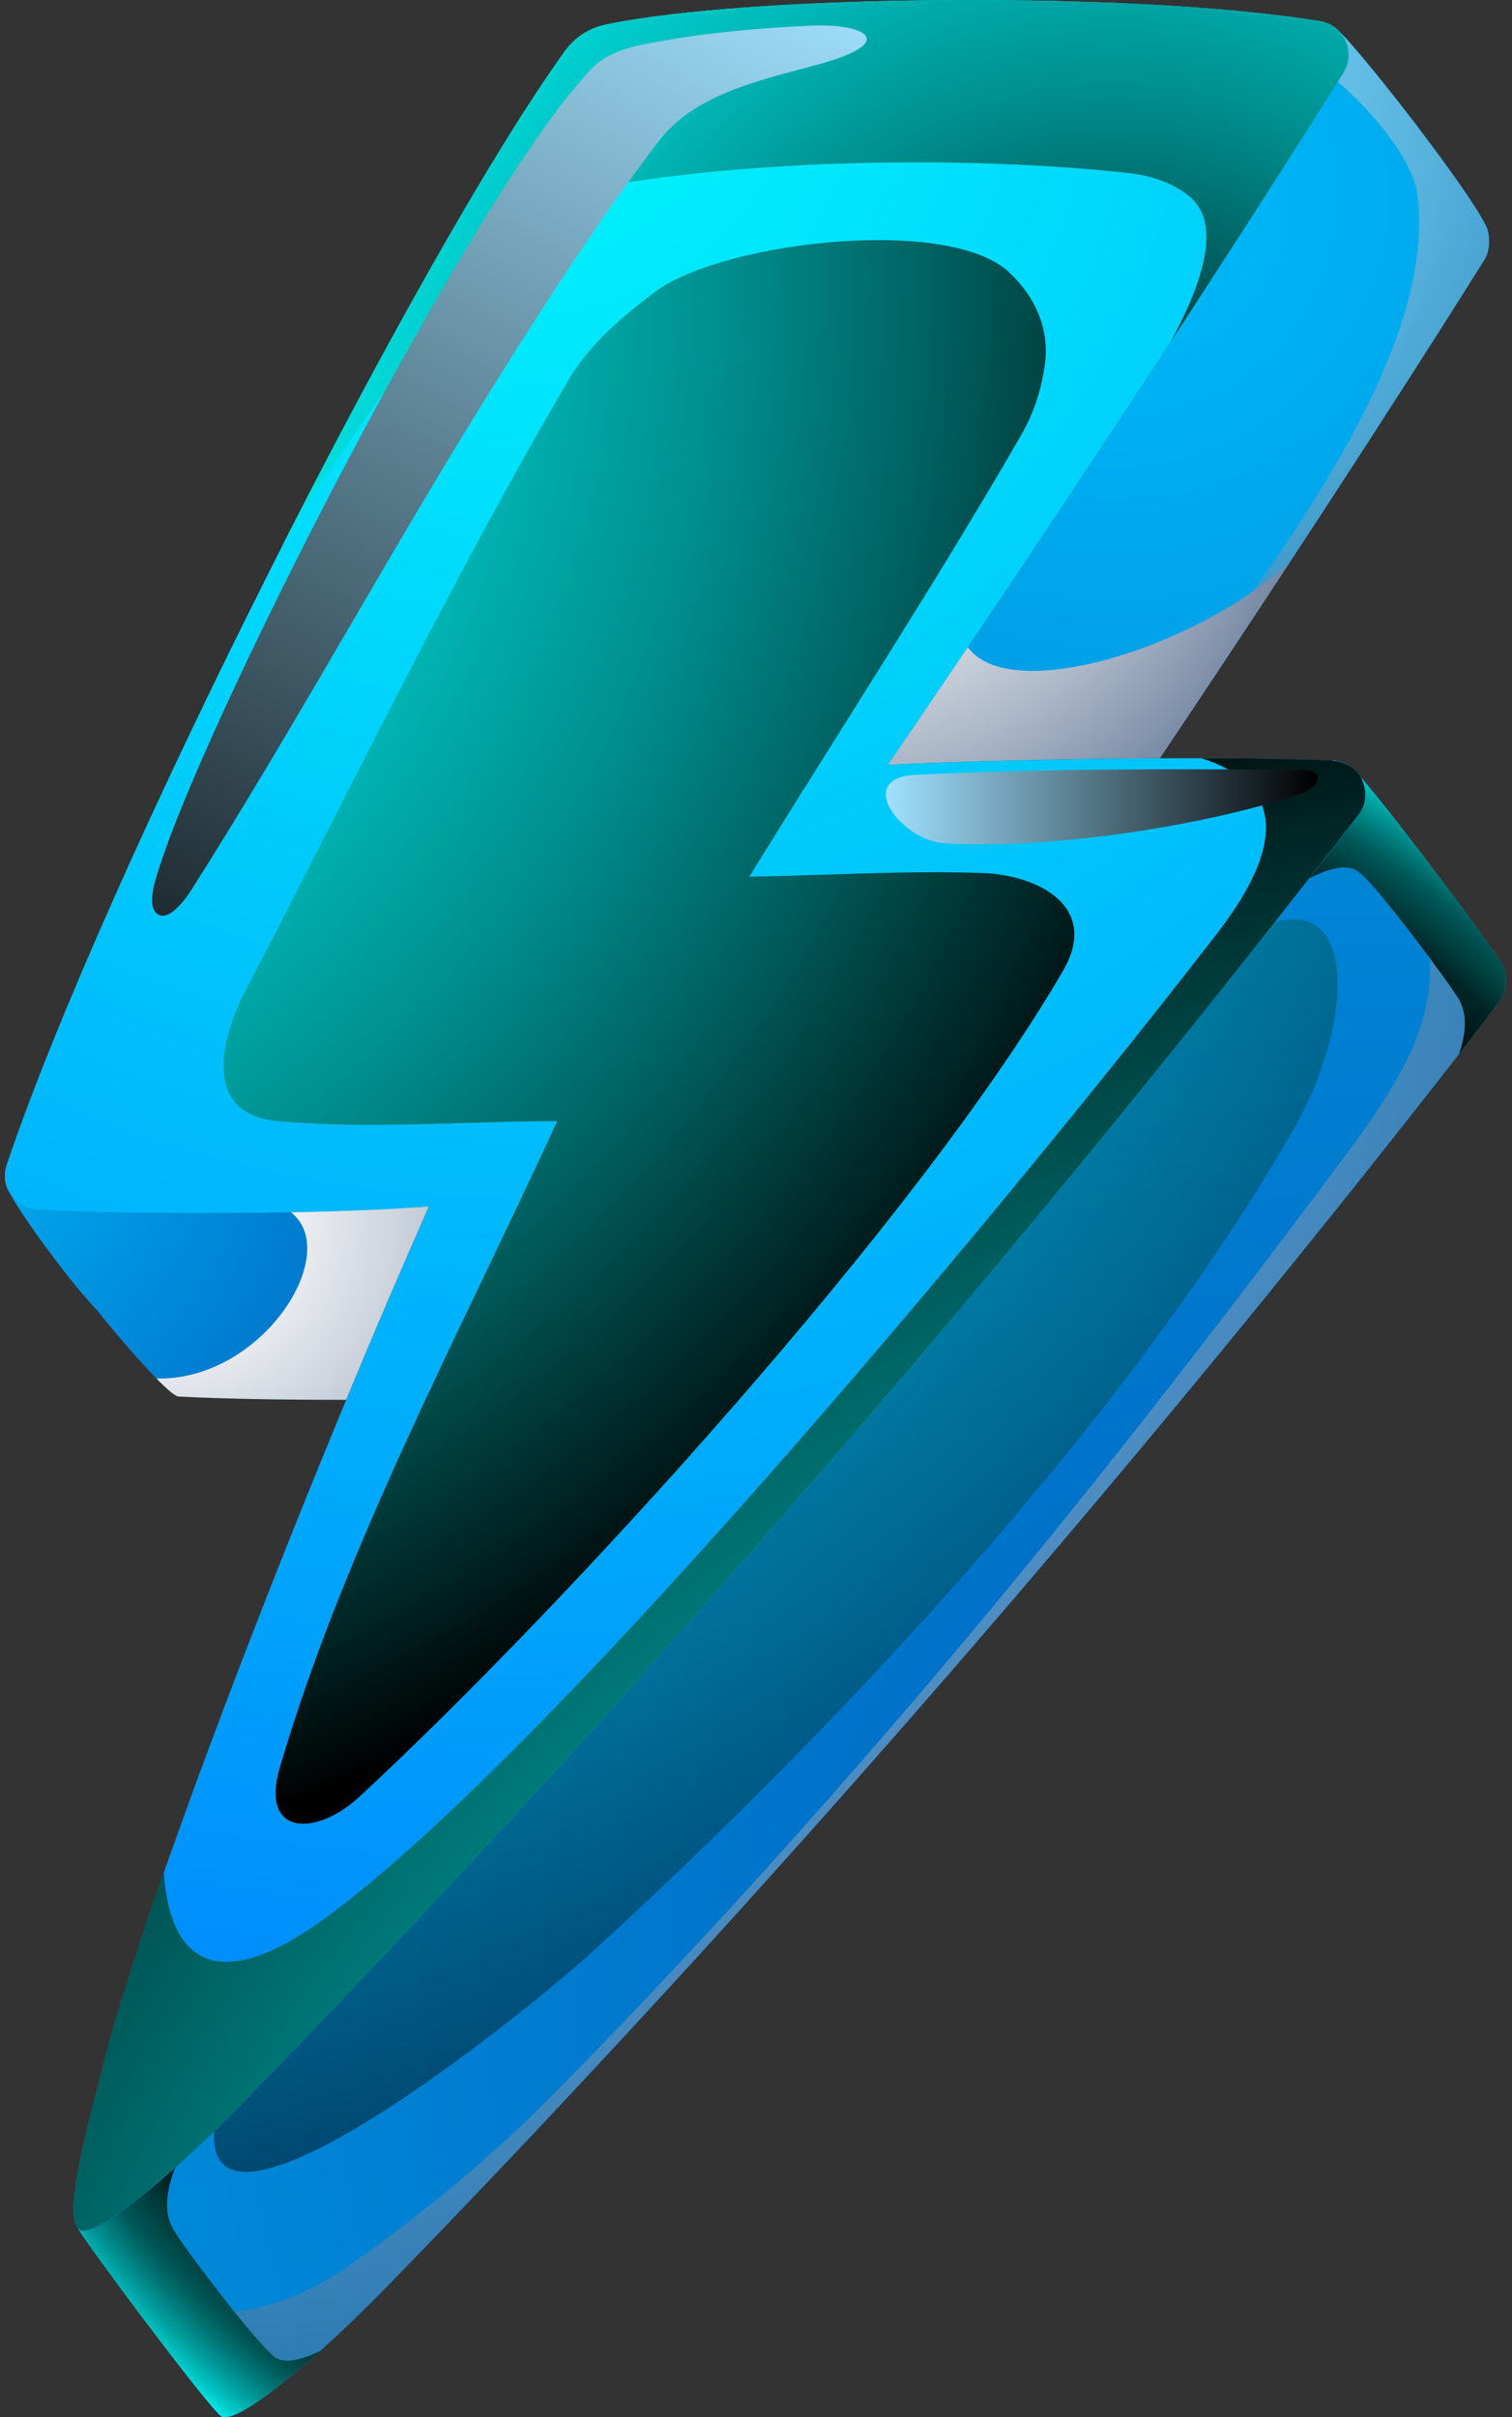
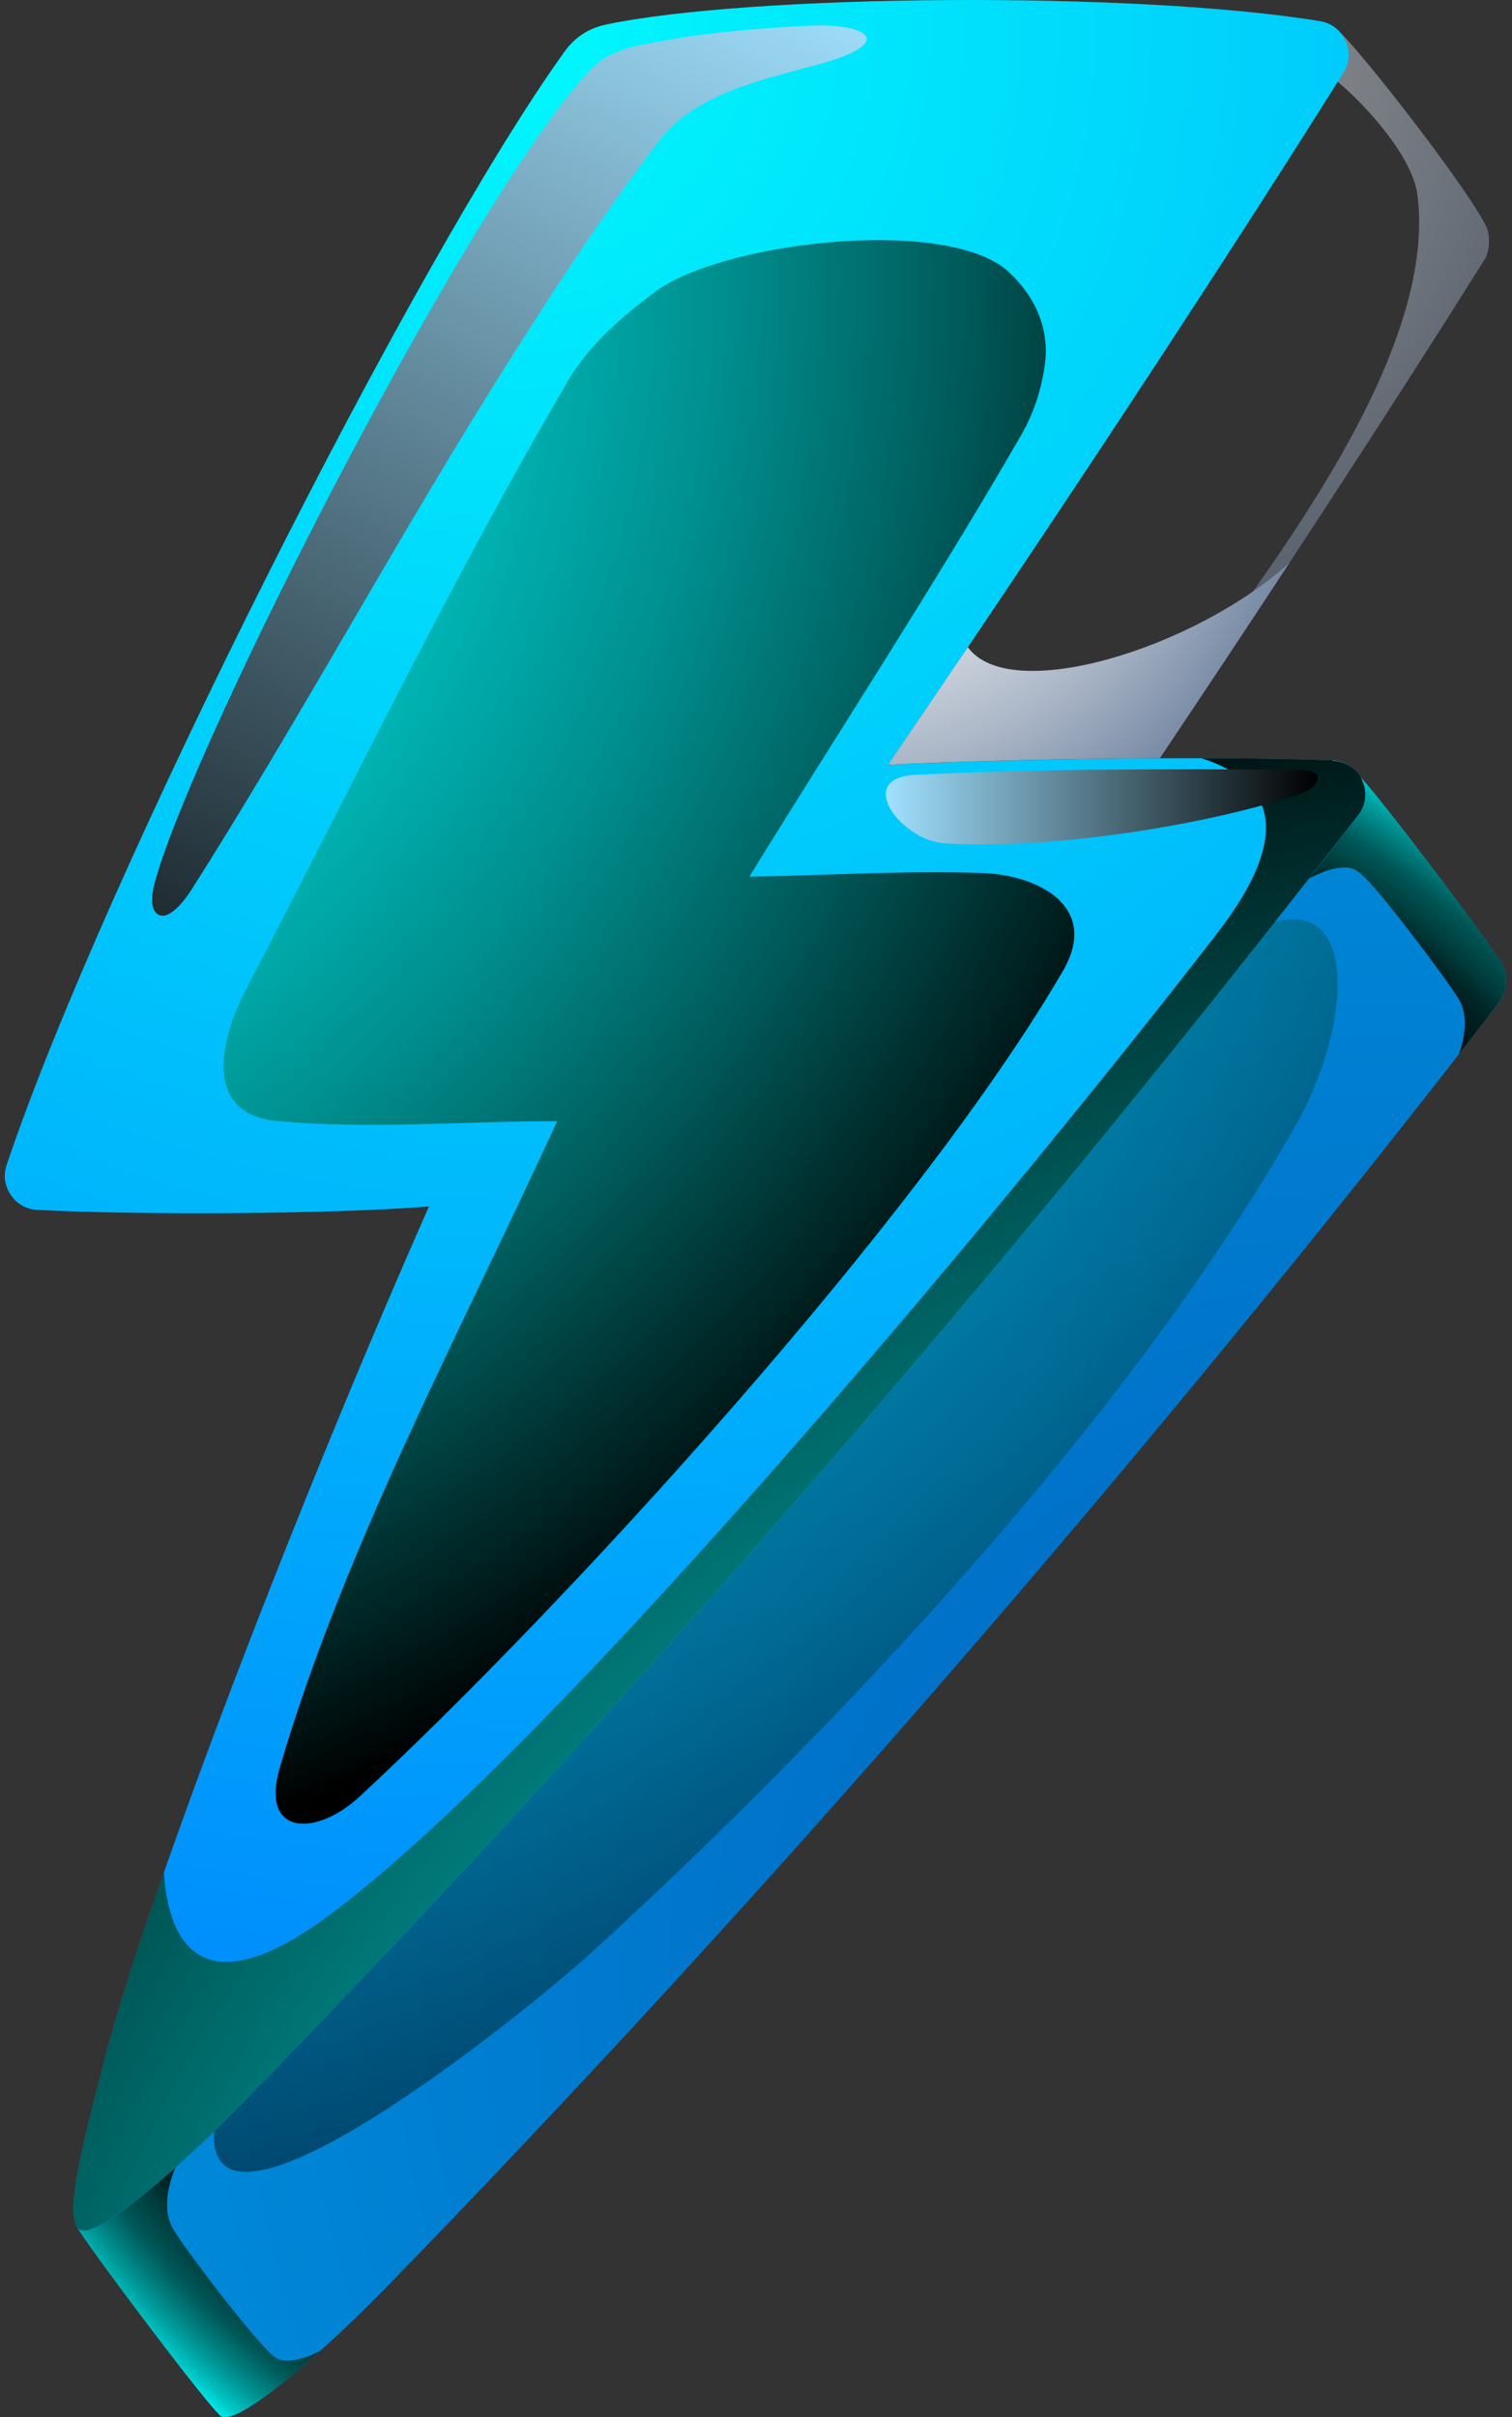
<svg xmlns="http://www.w3.org/2000/svg" width="137" height="219" viewBox="0 0 137 219" fill="none">
  <rect x="0" y="0" width="137" height="219" fill="#333333" stroke="none" />
-   <path fill-rule="evenodd" clip-rule="evenodd" d="M38.857 109.299C30.093 110.008 12.405 110.091 3.373 109.612C2.375 109.561 1.53 109.088 0.967 108.258C2.074 110.296 6.571 116.474 8.868 118.781C9.431 119.592 15.175 126.467 16.166 126.518C20.081 126.722 25.621 126.824 31.353 126.818C33.835 120.831 36.368 114.915 38.857 109.293V109.299Z" fill="url(#paint0_radial_46_3116)" />
-   <path fill-rule="evenodd" clip-rule="evenodd" d="M121.711 6.613C109.339 26.323 93.852 49.669 80.469 69.284C87.474 68.945 96.666 68.734 105.098 68.696C115.224 53.573 125.664 37.62 134.511 23.525C135.08 22.618 134.984 21.206 134.709 20.599C133.302 17.487 123.847 5.265 121.346 2.831L121.359 2.843L121.365 2.856L121.378 2.869L121.391 2.882H121.397L121.416 2.914L121.423 2.927L121.442 2.952L121.448 2.965L121.461 2.978V2.99H121.474H121.48L121.487 3.01L121.5 3.022L121.506 3.035L121.525 3.061L121.532 3.073V3.086L121.551 3.099L121.557 3.112L121.576 3.137L121.583 3.15V3.163L121.602 3.176L121.608 3.188V3.201L121.627 3.214L121.634 3.227L121.653 3.252L121.659 3.265V3.278L121.679 3.291L121.685 3.303V3.316L121.704 3.329L121.711 3.342V3.355L121.73 3.367L121.736 3.38V3.393L121.755 3.406L121.762 3.418V3.431L121.781 3.444L121.787 3.457V3.47L121.8 3.482L121.807 3.495V3.508L121.819 3.521L121.826 3.533V3.546L121.839 3.559L121.845 3.572V3.585L121.858 3.597L121.877 3.636C122.318 4.613 122.248 5.655 121.679 6.562L121.711 6.613Z" fill="url(#paint1_radial_46_3116)" />
  <path fill-rule="evenodd" clip-rule="evenodd" d="M123.08 73.846C91.159 115.228 55.738 155.882 22.109 190.422C17.254 195.405 8.97 202.912 7.243 202.012C7.217 201.999 7.192 201.98 7.166 201.96C7.115 201.922 7.07 201.884 7.032 201.833C7.755 203.219 17.868 216.719 19.755 218.642C19.864 218.751 19.947 218.866 20.043 218.917C21.758 219.837 30.061 212.311 34.91 207.327C68.539 172.788 103.959 132.134 135.88 90.751C136.603 89.812 136.507 88.196 136.2 87.557C135.899 86.918 135.976 87.148 135.842 86.969C134.402 84.631 125.734 73.13 123.259 70.376V70.389V70.396V70.402V70.408L123.265 70.428V70.434V70.44V70.447L123.284 70.479C123.297 70.504 123.316 70.536 123.329 70.562V70.568V70.575V70.581V70.587V70.594V70.6C123.841 71.674 123.732 72.862 123.009 73.801L123.08 73.846Z" fill="url(#paint2_radial_46_3116)" />
  <path style="mix-blend-mode:multiply" opacity="0.5" fill-rule="evenodd" clip-rule="evenodd" d="M121.212 7.412C124.225 9.955 128.005 14.414 128.427 17.622C130.155 30.758 117.565 48.008 110.644 57.611C105.258 65.086 101.253 67.738 96.366 68.798C99.283 68.747 102.232 68.715 105.091 68.703C115.218 53.58 125.658 37.626 134.505 23.532C135.074 22.624 134.978 21.212 134.703 20.605C133.296 17.5 123.873 5.316 121.352 2.85H121.359L121.372 2.869L121.384 2.882H121.391L121.41 2.914L121.416 2.927L121.436 2.952L121.442 2.965L121.455 2.978V2.99H121.468H121.474L121.48 3.01L121.493 3.022L121.499 3.035L121.519 3.061L121.525 3.073V3.086L121.544 3.099L121.551 3.112L121.57 3.137L121.576 3.15V3.163L121.595 3.176L121.602 3.188V3.201L121.621 3.214L121.627 3.227L121.647 3.252L121.653 3.265V3.278L121.672 3.291L121.679 3.303V3.316L121.698 3.329V3.342L121.717 3.355V3.367L121.736 3.38V3.393L121.755 3.406V3.418L121.768 3.431V3.444L121.781 3.457V3.47L121.8 3.482V3.495L121.813 3.508V3.521L121.826 3.533V3.546L121.839 3.559V3.572L121.851 3.585V3.597H121.858L121.877 3.636C122.318 4.613 122.248 5.655 121.679 6.562C121.512 6.824 121.346 7.092 121.18 7.354L121.212 7.412Z" fill="url(#paint3_radial_46_3116)" />
-   <path style="mix-blend-mode:multiply" opacity="0.5" fill-rule="evenodd" clip-rule="evenodd" d="M135.835 86.969C134.607 84.969 128.088 76.267 124.679 72.07C131.574 86.49 131.581 91.684 122.139 104.367C110.503 119.994 98.566 135.411 86.002 150.304C74.513 163.92 62.557 177.177 50.032 189.84C44.403 195.527 38.178 200.663 31.634 205.264C23.99 210.637 16.378 210.522 10.991 207.417C14.279 211.857 18.584 217.454 19.749 218.642C19.857 218.751 19.941 218.866 20.037 218.917C21.751 219.837 30.054 212.311 34.903 207.327C68.532 172.788 103.952 132.134 135.873 90.751C136.596 89.812 136.5 88.196 136.193 87.557C135.892 86.918 135.969 87.148 135.835 86.969Z" fill="url(#paint4_radial_46_3116)" />
  <path style="mix-blend-mode:screen" fill-rule="evenodd" clip-rule="evenodd" d="M29.025 212.982C27.56 213.748 25.788 214.228 24.886 213.544C23.248 212.311 17.088 204.19 15.994 202.44C15.892 202.28 15.796 202.127 15.7 201.967C14.747 200.395 15.143 198.204 15.885 196.376C12.066 199.775 8.337 202.58 7.243 202.012C7.16 201.967 7.089 201.909 7.025 201.833C7.748 203.219 17.862 216.719 19.749 218.643C19.858 218.751 19.941 218.866 20.037 218.917C21.15 219.524 25.084 216.515 29.018 212.982H29.025ZM119.427 79.2C120.751 78.612 122.197 78.331 122.977 78.919C123.118 79.021 123.252 79.13 123.387 79.245C124.967 80.567 131.095 88.739 132.163 90.496C133.014 91.895 132.79 93.793 132.202 95.486C133.43 93.908 134.658 92.329 135.874 90.745C136.596 89.806 136.5 88.189 136.193 87.55C135.893 86.912 135.969 87.142 135.835 86.963C134.396 84.624 125.728 73.124 123.252 70.37C123.303 70.46 123.355 70.549 123.399 70.638C123.911 71.705 123.802 72.894 123.08 73.833C121.704 75.622 120.316 77.404 118.928 79.187C118.819 79.328 118.71 79.468 118.602 79.609C118.87 79.462 119.145 79.315 119.433 79.194L119.427 79.2Z" fill="url(#paint5_radial_46_3116)" />
  <path fill-rule="evenodd" clip-rule="evenodd" d="M54.913 2.224C67.969 -0.524 102.756 -0.837 119.58 1.911C120.636 2.083 121.467 2.716 121.909 3.693C122.35 4.671 122.28 5.712 121.71 6.619C109.339 26.33 93.852 49.676 80.469 69.29C92.4 68.715 110.676 68.504 120.719 68.888C121.902 68.933 122.894 69.584 123.406 70.658C123.917 71.725 123.809 72.913 123.086 73.852C91.165 115.235 55.745 155.889 22.116 190.428C17.26 195.412 8.976 202.919 7.249 202.018C5.49 201.104 8.119 192.102 9.207 187.636C12.463 174.2 26.21 137.91 38.87 109.305C30.106 110.015 12.418 110.098 3.385 109.618C2.387 109.567 1.543 109.095 0.98 108.264C0.417 107.433 0.283 106.481 0.603 105.536C9.373 79.443 37.737 23.301 51.158 4.671C52.098 3.367 53.34 2.556 54.913 2.224Z" fill="url(#paint6_radial_46_3116)" />
  <path style="mix-blend-mode:multiply" fill-rule="evenodd" clip-rule="evenodd" d="M116.823 51.005C108.162 58.806 91.491 63.892 87.692 58.633C85.235 62.275 82.817 65.834 80.463 69.284C87.468 68.945 96.66 68.734 105.091 68.696C108.993 62.869 112.94 56.921 116.823 51.005Z" fill="url(#paint7_radial_46_3116)" />
-   <path style="mix-blend-mode:multiply" fill-rule="evenodd" clip-rule="evenodd" d="M26.357 109.829C31.097 113.503 23.773 125.118 14.177 124.895C15.098 125.834 15.866 126.505 16.173 126.524C20.088 126.729 25.628 126.831 31.36 126.824C33.842 120.838 36.375 114.921 38.863 109.299C35.62 109.561 31.155 109.74 26.357 109.836V109.829Z" fill="url(#paint8_radial_46_3116)" />
-   <path style="mix-blend-mode:screen" fill-rule="evenodd" clip-rule="evenodd" d="M56.045 16.657C69.735 14.401 88.344 14.152 102.2 15.673C104.183 15.89 106.255 16.529 107.784 17.807C110.855 20.362 108.757 26.004 106.089 30.943C111.565 22.573 116.868 14.318 121.704 6.619C122.273 5.712 122.344 4.671 121.902 3.693C121.461 2.716 120.629 2.083 119.574 1.911C102.75 -0.837 67.963 -0.524 54.907 2.224C53.333 2.556 52.086 3.367 51.152 4.671C44.761 13.552 34.974 30.943 25.525 49.548C32.133 38.361 46.098 18.299 56.039 16.663L56.045 16.657Z" fill="url(#paint9_radial_46_3116)" />
  <path style="mix-blend-mode:screen" fill-rule="evenodd" clip-rule="evenodd" d="M7.16 201.96C7.16 201.96 7.211 201.992 7.236 202.012C7.211 201.999 7.185 201.98 7.16 201.96ZM120.713 68.881C117.463 68.76 113.343 68.696 108.859 68.69C116.382 71.118 116.395 76.631 110.33 84.496C94.056 105.619 50.749 158.233 29.517 173.746C18.77 181.598 15.277 176.628 14.849 169.6C12.194 177.183 10.198 183.49 9.194 187.623C8.164 191.885 5.72 200.274 7.025 201.833C7.07 201.884 7.115 201.922 7.16 201.96C7.185 201.98 7.211 201.992 7.236 202.012C8.33 202.58 12.06 199.775 15.879 196.376C18.086 194.409 20.325 192.249 22.103 190.422C54.165 157.486 87.858 118.998 118.589 79.622C120.092 77.698 121.583 75.775 123.073 73.846C123.796 72.907 123.905 71.718 123.393 70.651V70.645V70.638V70.632V70.626C123.393 70.626 123.393 70.626 123.393 70.619C123.38 70.587 123.361 70.555 123.348 70.53L123.329 70.498V70.492C123.329 70.492 123.329 70.492 123.329 70.485V70.479V70.466H123.323V70.46C123.323 70.447 123.31 70.44 123.303 70.428C122.766 69.52 121.845 68.971 120.764 68.933L120.713 68.881Z" fill="url(#paint10_radial_46_3116)" />
  <path style="mix-blend-mode:screen" fill-rule="evenodd" clip-rule="evenodd" d="M58.265 4.025C56.608 4.364 54.843 4.945 53.666 6.159C43.175 16.925 17.785 66.588 14.081 79.743C13.825 80.637 13.499 82.19 14.222 82.778C15.245 83.615 16.825 81.442 17.356 80.599C26.728 65.84 35.063 50.449 44.3 35.613C48.925 28.183 54.401 19.666 59.743 12.727C63.108 8.351 69.441 7.15 74.347 5.782C81.358 3.821 78.518 2.102 73.458 2.326C68.622 2.537 63.216 3.022 58.272 4.038L58.265 4.025Z" fill="url(#paint11_linear_46_3116)" />
  <path style="mix-blend-mode:screen" fill-rule="evenodd" clip-rule="evenodd" d="M117.258 69.75C105.82 69.648 94.363 69.648 82.926 70.204C77.354 70.479 81.659 76.152 85.555 76.401C94.562 76.976 108.091 75.021 116.926 72.21C117.872 71.91 119.26 71.514 119.388 70.536C119.491 69.782 118.013 69.75 117.252 69.744L117.258 69.75Z" fill="url(#paint12_linear_46_3116)" />
  <path style="mix-blend-mode:screen" opacity="0.5" fill-rule="evenodd" clip-rule="evenodd" d="M19.397 193.118C18.687 205.602 47.39 182.582 53.896 176.628C75.979 156.406 102.321 128.383 117.303 102.143C122.459 93.115 123.105 81.436 115.531 83.538C85.862 121.259 53.615 158.016 22.826 189.687C22.589 189.93 22.353 190.173 22.116 190.422C21.297 191.265 20.376 192.179 19.404 193.118H19.397Z" fill="url(#paint13_radial_46_3116)" />
  <path style="mix-blend-mode:screen" fill-rule="evenodd" clip-rule="evenodd" d="M59.366 26.439C56.353 28.675 53.378 31.243 51.478 34.476C40.936 52.461 31.871 71.271 22.237 89.761C20.235 93.614 17.996 100.929 25.193 101.575C33.592 102.329 42.055 101.575 50.486 101.575C41.761 120.601 31.238 140.088 25.353 160.144C23.536 166.335 28.596 166.456 32.581 162.77C51.017 145.691 83.265 110.43 96.315 87.959C99.724 82.081 93.954 79.276 89.086 79.098C82.024 78.842 74.961 79.315 67.899 79.424C76.113 66.083 84.71 52.966 92.54 39.396C93.666 37.447 94.383 35.224 94.677 33C95.112 29.742 93.756 26.815 91.389 24.63C87.762 21.282 77.725 21.148 69.524 22.739C65.244 23.57 61.464 24.873 59.359 26.432L59.366 26.439Z" fill="url(#paint14_radial_46_3116)" />
  <defs>
    <radialGradient id="paint0_radial_46_3116" cx="0" cy="0" r="1" gradientUnits="userSpaceOnUse" gradientTransform="translate(-9.997 98.214) scale(56.396 56.327)">
      <stop stop-color="#00BDFC" />
      <stop offset="1" stop-color="#0061BD" />
    </radialGradient>
    <radialGradient id="paint1_radial_46_3116" cx="0" cy="0" r="1" gradientUnits="userSpaceOnUse" gradientTransform="translate(101.093 17.609) scale(138.201 138.031)">
      <stop stop-color="#00BDFC" />
      <stop offset="1" stop-color="#0061BD" />
    </radialGradient>
    <radialGradient id="paint2_radial_46_3116" cx="0" cy="0" r="1" gradientUnits="userSpaceOnUse" gradientTransform="translate(123.994 179.432) scale(259.711 259.392)">
      <stop stop-color="#0061BD" />
      <stop offset="1" stop-color="#00BDFC" />
    </radialGradient>
    <radialGradient id="paint3_radial_46_3116" cx="0" cy="0" r="1" gradientUnits="userSpaceOnUse" gradientTransform="translate(91.031 7.06) scale(67.942 67.859)">
      <stop stop-color="white" />
      <stop offset="0.11" stop-color="#F9FAFB" />
      <stop offset="0.26" stop-color="#E9ECF0" />
      <stop offset="0.42" stop-color="#CED5DE" />
      <stop offset="0.6" stop-color="#A9B5C6" />
      <stop offset="0.79" stop-color="#7A8CA6" />
      <stop offset="0.98" stop-color="#405B80" />
      <stop offset="1" stop-color="#3C577D" />
    </radialGradient>
    <radialGradient id="paint4_radial_46_3116" cx="0" cy="0" r="1" gradientUnits="userSpaceOnUse" gradientTransform="translate(15.661 86.439) scale(144.604 144.426)">
      <stop stop-color="white" />
      <stop offset="0.11" stop-color="#F9FAFB" />
      <stop offset="0.26" stop-color="#E9ECF0" />
      <stop offset="0.42" stop-color="#CED5DE" />
      <stop offset="0.6" stop-color="#A9B5C6" />
      <stop offset="0.79" stop-color="#7A8CA6" />
      <stop offset="0.98" stop-color="#405B80" />
      <stop offset="1" stop-color="#3C577D" />
    </radialGradient>
    <radialGradient id="paint5_radial_46_3116" cx="0" cy="0" r="1" gradientUnits="userSpaceOnUse" gradientTransform="translate(78.409 148.579) scale(93.204 93.09)">
      <stop offset="0.58" />
      <stop offset="0.74" stop-color="#000101" />
      <stop offset="0.79" stop-color="#000808" />
      <stop offset="0.83" stop-color="#001414" />
      <stop offset="0.87" stop-color="#002525" />
      <stop offset="0.89" stop-color="#003B3B" />
      <stop offset="0.92" stop-color="#005656" />
      <stop offset="0.94" stop-color="#007777" />
      <stop offset="0.96" stop-color="#009C9C" />
      <stop offset="0.98" stop-color="#00C7C7" />
      <stop offset="1" stop-color="#00FFFF" />
    </radialGradient>
    <radialGradient id="paint6_radial_46_3116" cx="0" cy="0" r="1" gradientUnits="userSpaceOnUse" gradientTransform="translate(46.795 2.32) scale(200.885 200.638)">
      <stop stop-color="#00F9FC" />
      <stop offset="1" stop-color="#0081FC" />
    </radialGradient>
    <radialGradient id="paint7_radial_46_3116" cx="0" cy="0" r="1" gradientUnits="userSpaceOnUse" gradientTransform="translate(75.889 38.341) scale(52.986 52.921)">
      <stop stop-color="white" />
      <stop offset="0.11" stop-color="#F9FAFB" />
      <stop offset="0.26" stop-color="#E9ECF0" />
      <stop offset="0.42" stop-color="#CED5DE" />
      <stop offset="0.6" stop-color="#A9B5C6" />
      <stop offset="0.79" stop-color="#7A8CA6" />
      <stop offset="0.98" stop-color="#405B80" />
      <stop offset="1" stop-color="#3C577D" />
    </radialGradient>
    <radialGradient id="paint8_radial_46_3116" cx="0" cy="0" r="1" gradientUnits="userSpaceOnUse" gradientTransform="translate(14.44 110.174) scale(50.824 50.762)">
      <stop stop-color="white" />
      <stop offset="0.11" stop-color="#F9FAFB" />
      <stop offset="0.26" stop-color="#E9ECF0" />
      <stop offset="0.42" stop-color="#CED5DE" />
      <stop offset="0.6" stop-color="#A9B5C6" />
      <stop offset="0.79" stop-color="#7A8CA6" />
      <stop offset="0.98" stop-color="#405B80" />
      <stop offset="1" stop-color="#3C577D" />
    </radialGradient>
    <radialGradient id="paint9_radial_46_3116" cx="0" cy="0" r="1" gradientUnits="userSpaceOnUse" gradientTransform="translate(101.125 46.456) scale(106.542 106.411)">
      <stop />
      <stop offset="0.08" stop-color="#002222" />
      <stop offset="0.22" stop-color="#005C5C" />
      <stop offset="0.36" stop-color="#008E8E" />
      <stop offset="0.5" stop-color="#00B6B6" />
      <stop offset="0.64" stop-color="#00D6D6" />
      <stop offset="0.77" stop-color="#00ECEC" />
      <stop offset="0.89" stop-color="#00FAFA" />
      <stop offset="1" stop-color="#00FFFF" />
    </radialGradient>
    <radialGradient id="paint10_radial_46_3116" cx="0" cy="0" r="1" gradientUnits="userSpaceOnUse" gradientTransform="translate(155.749 266.197) scale(214.267 214.004)">
      <stop stop-color="#00FFFF" />
      <stop offset="0.11" stop-color="#00FAFA" />
      <stop offset="0.23" stop-color="#00ECEC" />
      <stop offset="0.36" stop-color="#00D6D6" />
      <stop offset="0.5" stop-color="#00B6B6" />
      <stop offset="0.64" stop-color="#008E8E" />
      <stop offset="0.78" stop-color="#005C5C" />
      <stop offset="0.92" stop-color="#002222" />
      <stop offset="1" />
    </radialGradient>
    <linearGradient id="paint11_linear_46_3116" x1="69.837" y1="-5.545" x2="9.866" y2="108.996" gradientUnits="userSpaceOnUse">
      <stop stop-color="#A1E1FF" />
      <stop offset="1" />
    </linearGradient>
    <linearGradient id="paint12_linear_46_3116" x1="80.258" y1="73.105" x2="119.395" y2="73.105" gradientUnits="userSpaceOnUse">
      <stop stop-color="#A1E1FF" />
      <stop offset="1" />
    </linearGradient>
    <radialGradient id="paint13_radial_46_3116" cx="0" cy="0" r="1" gradientUnits="userSpaceOnUse" gradientTransform="translate(3.258 46.52) scale(156.694 156.502)">
      <stop stop-color="#00FFFF" />
      <stop offset="0.11" stop-color="#00FAFA" />
      <stop offset="0.23" stop-color="#00ECEC" />
      <stop offset="0.36" stop-color="#00D6D6" />
      <stop offset="0.5" stop-color="#00B6B6" />
      <stop offset="0.64" stop-color="#008E8E" />
      <stop offset="0.78" stop-color="#005C5C" />
      <stop offset="0.92" stop-color="#002222" />
      <stop offset="1" />
    </radialGradient>
    <radialGradient id="paint14_radial_46_3116" cx="0" cy="0" r="1" gradientUnits="userSpaceOnUse" gradientTransform="translate(-29.284 26.074) scale(148.116 147.934)">
      <stop stop-color="#00FFFF" />
      <stop offset="0.11" stop-color="#00FAFA" />
      <stop offset="0.23" stop-color="#00ECEC" />
      <stop offset="0.36" stop-color="#00D6D6" />
      <stop offset="0.5" stop-color="#00B6B6" />
      <stop offset="0.64" stop-color="#008E8E" />
      <stop offset="0.78" stop-color="#005C5C" />
      <stop offset="0.92" stop-color="#002222" />
      <stop offset="1" />
    </radialGradient>
  </defs>
</svg>